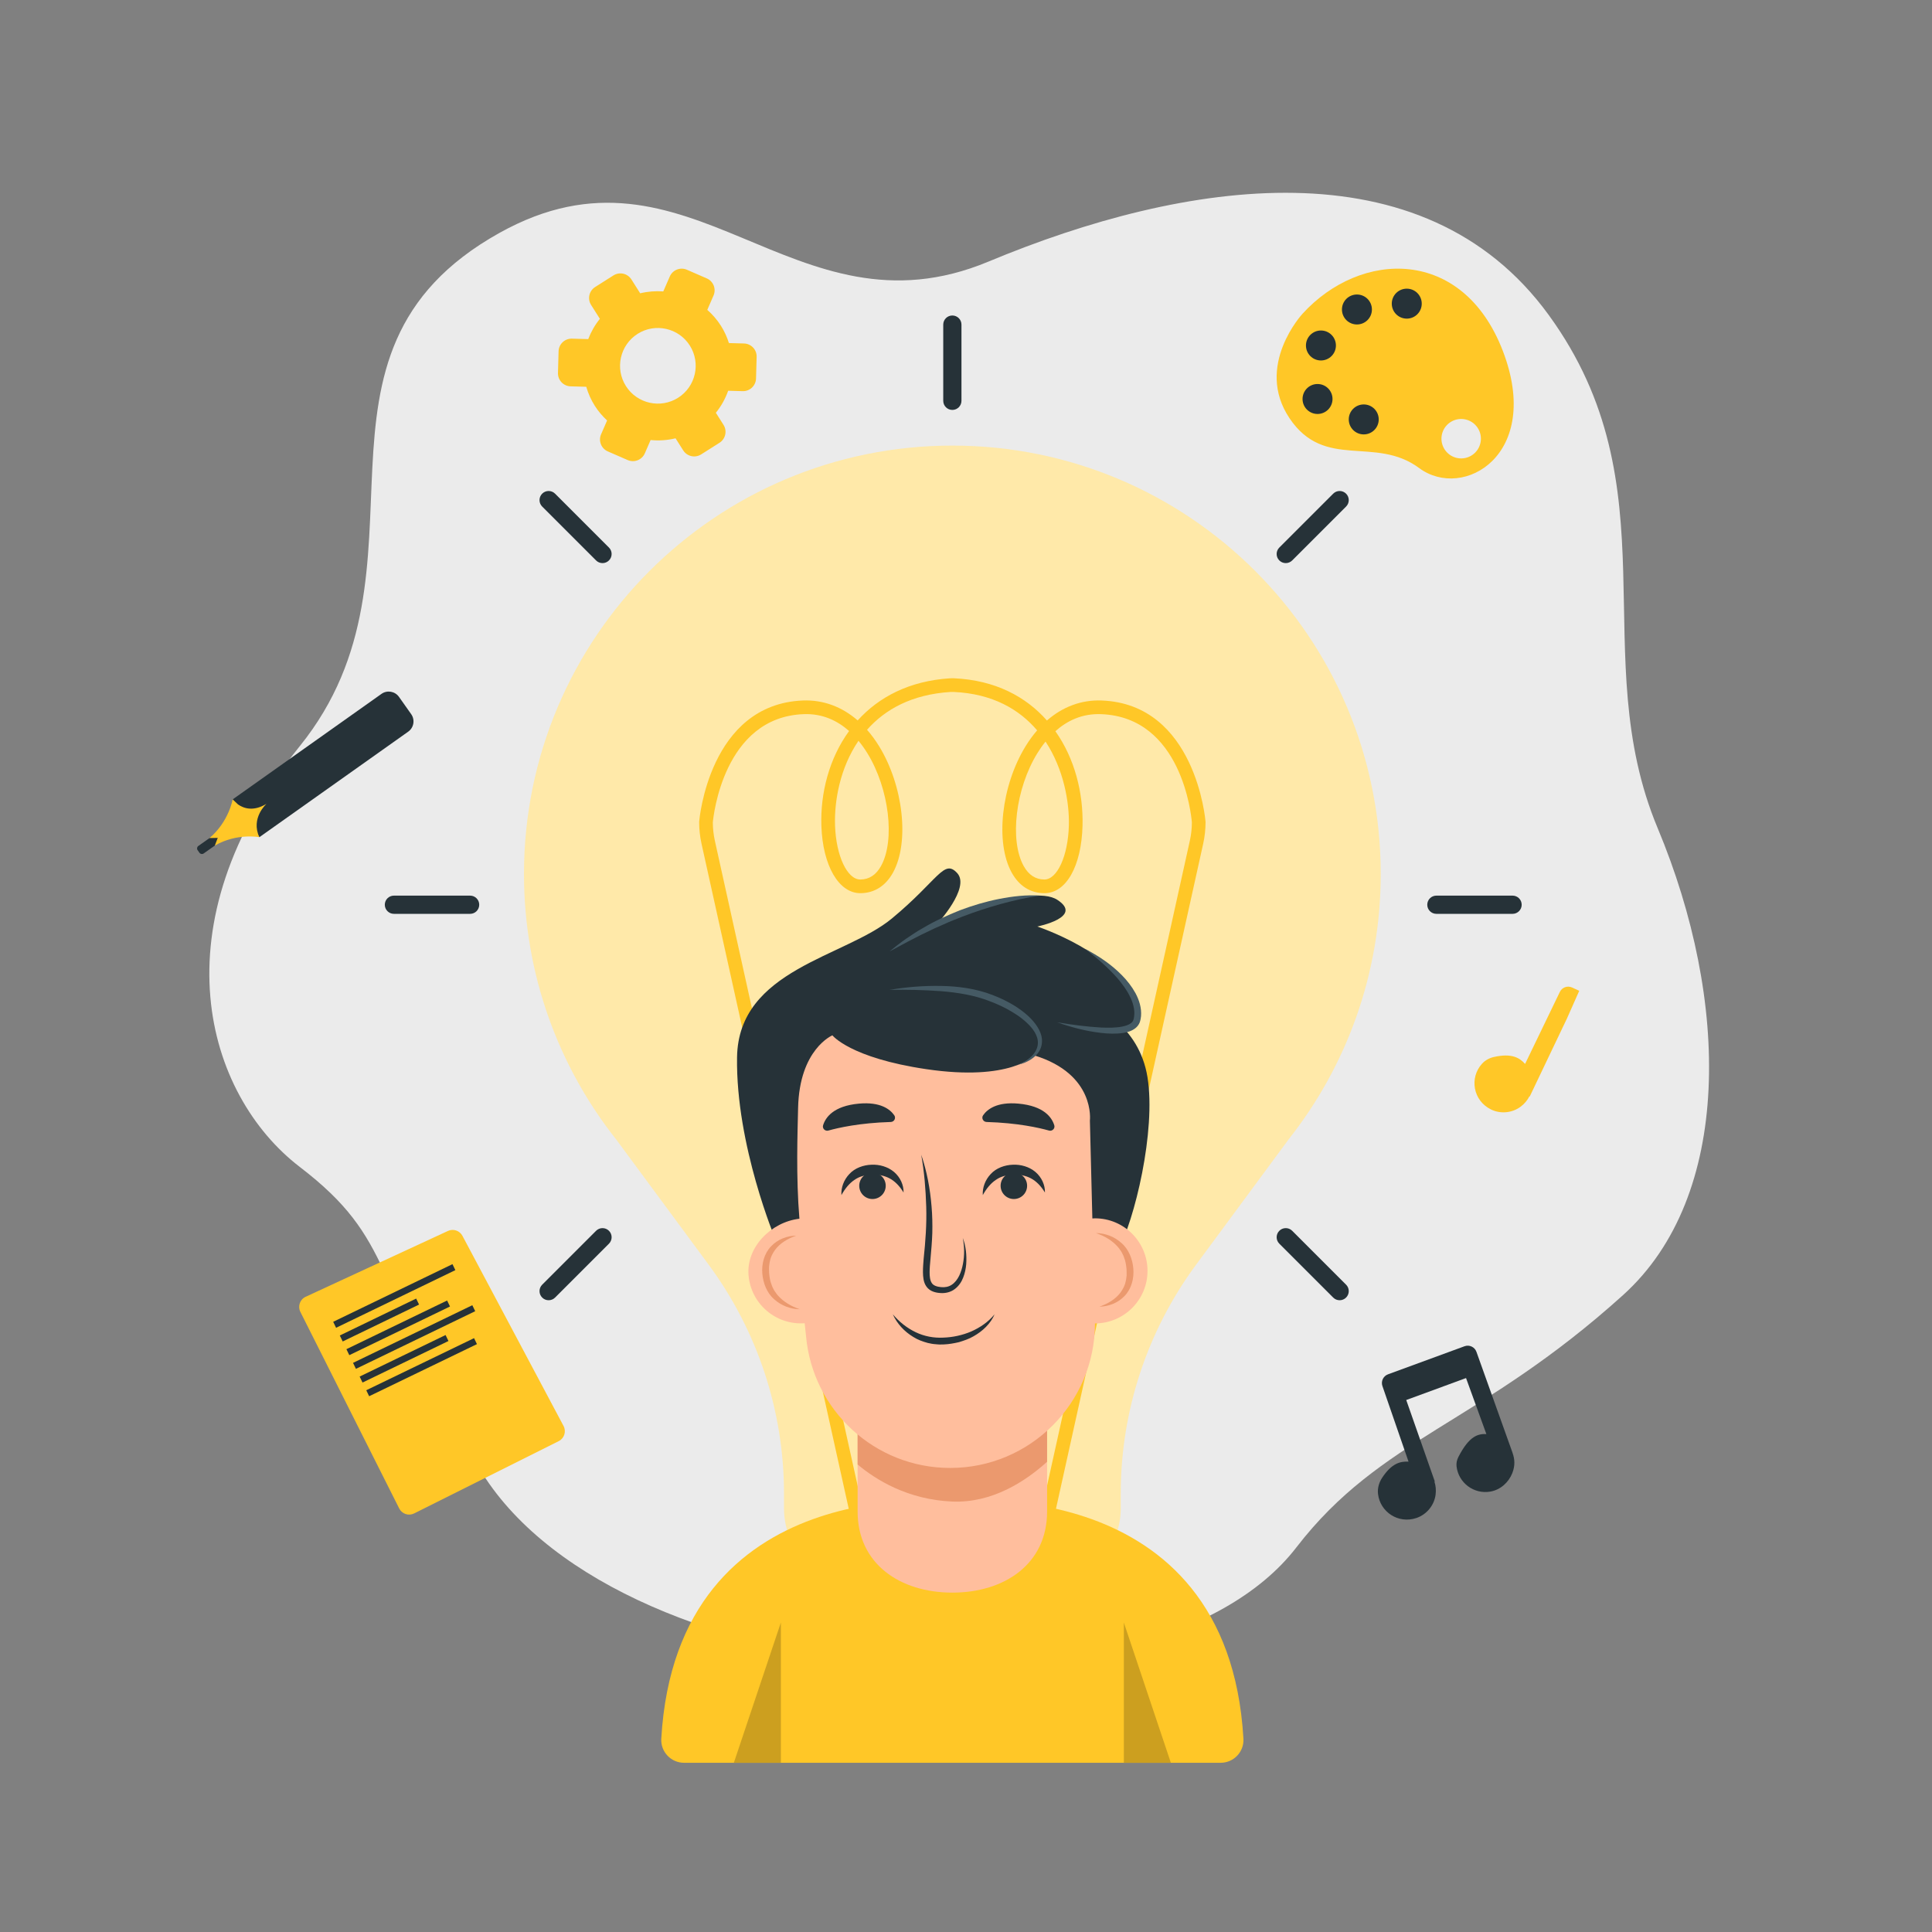
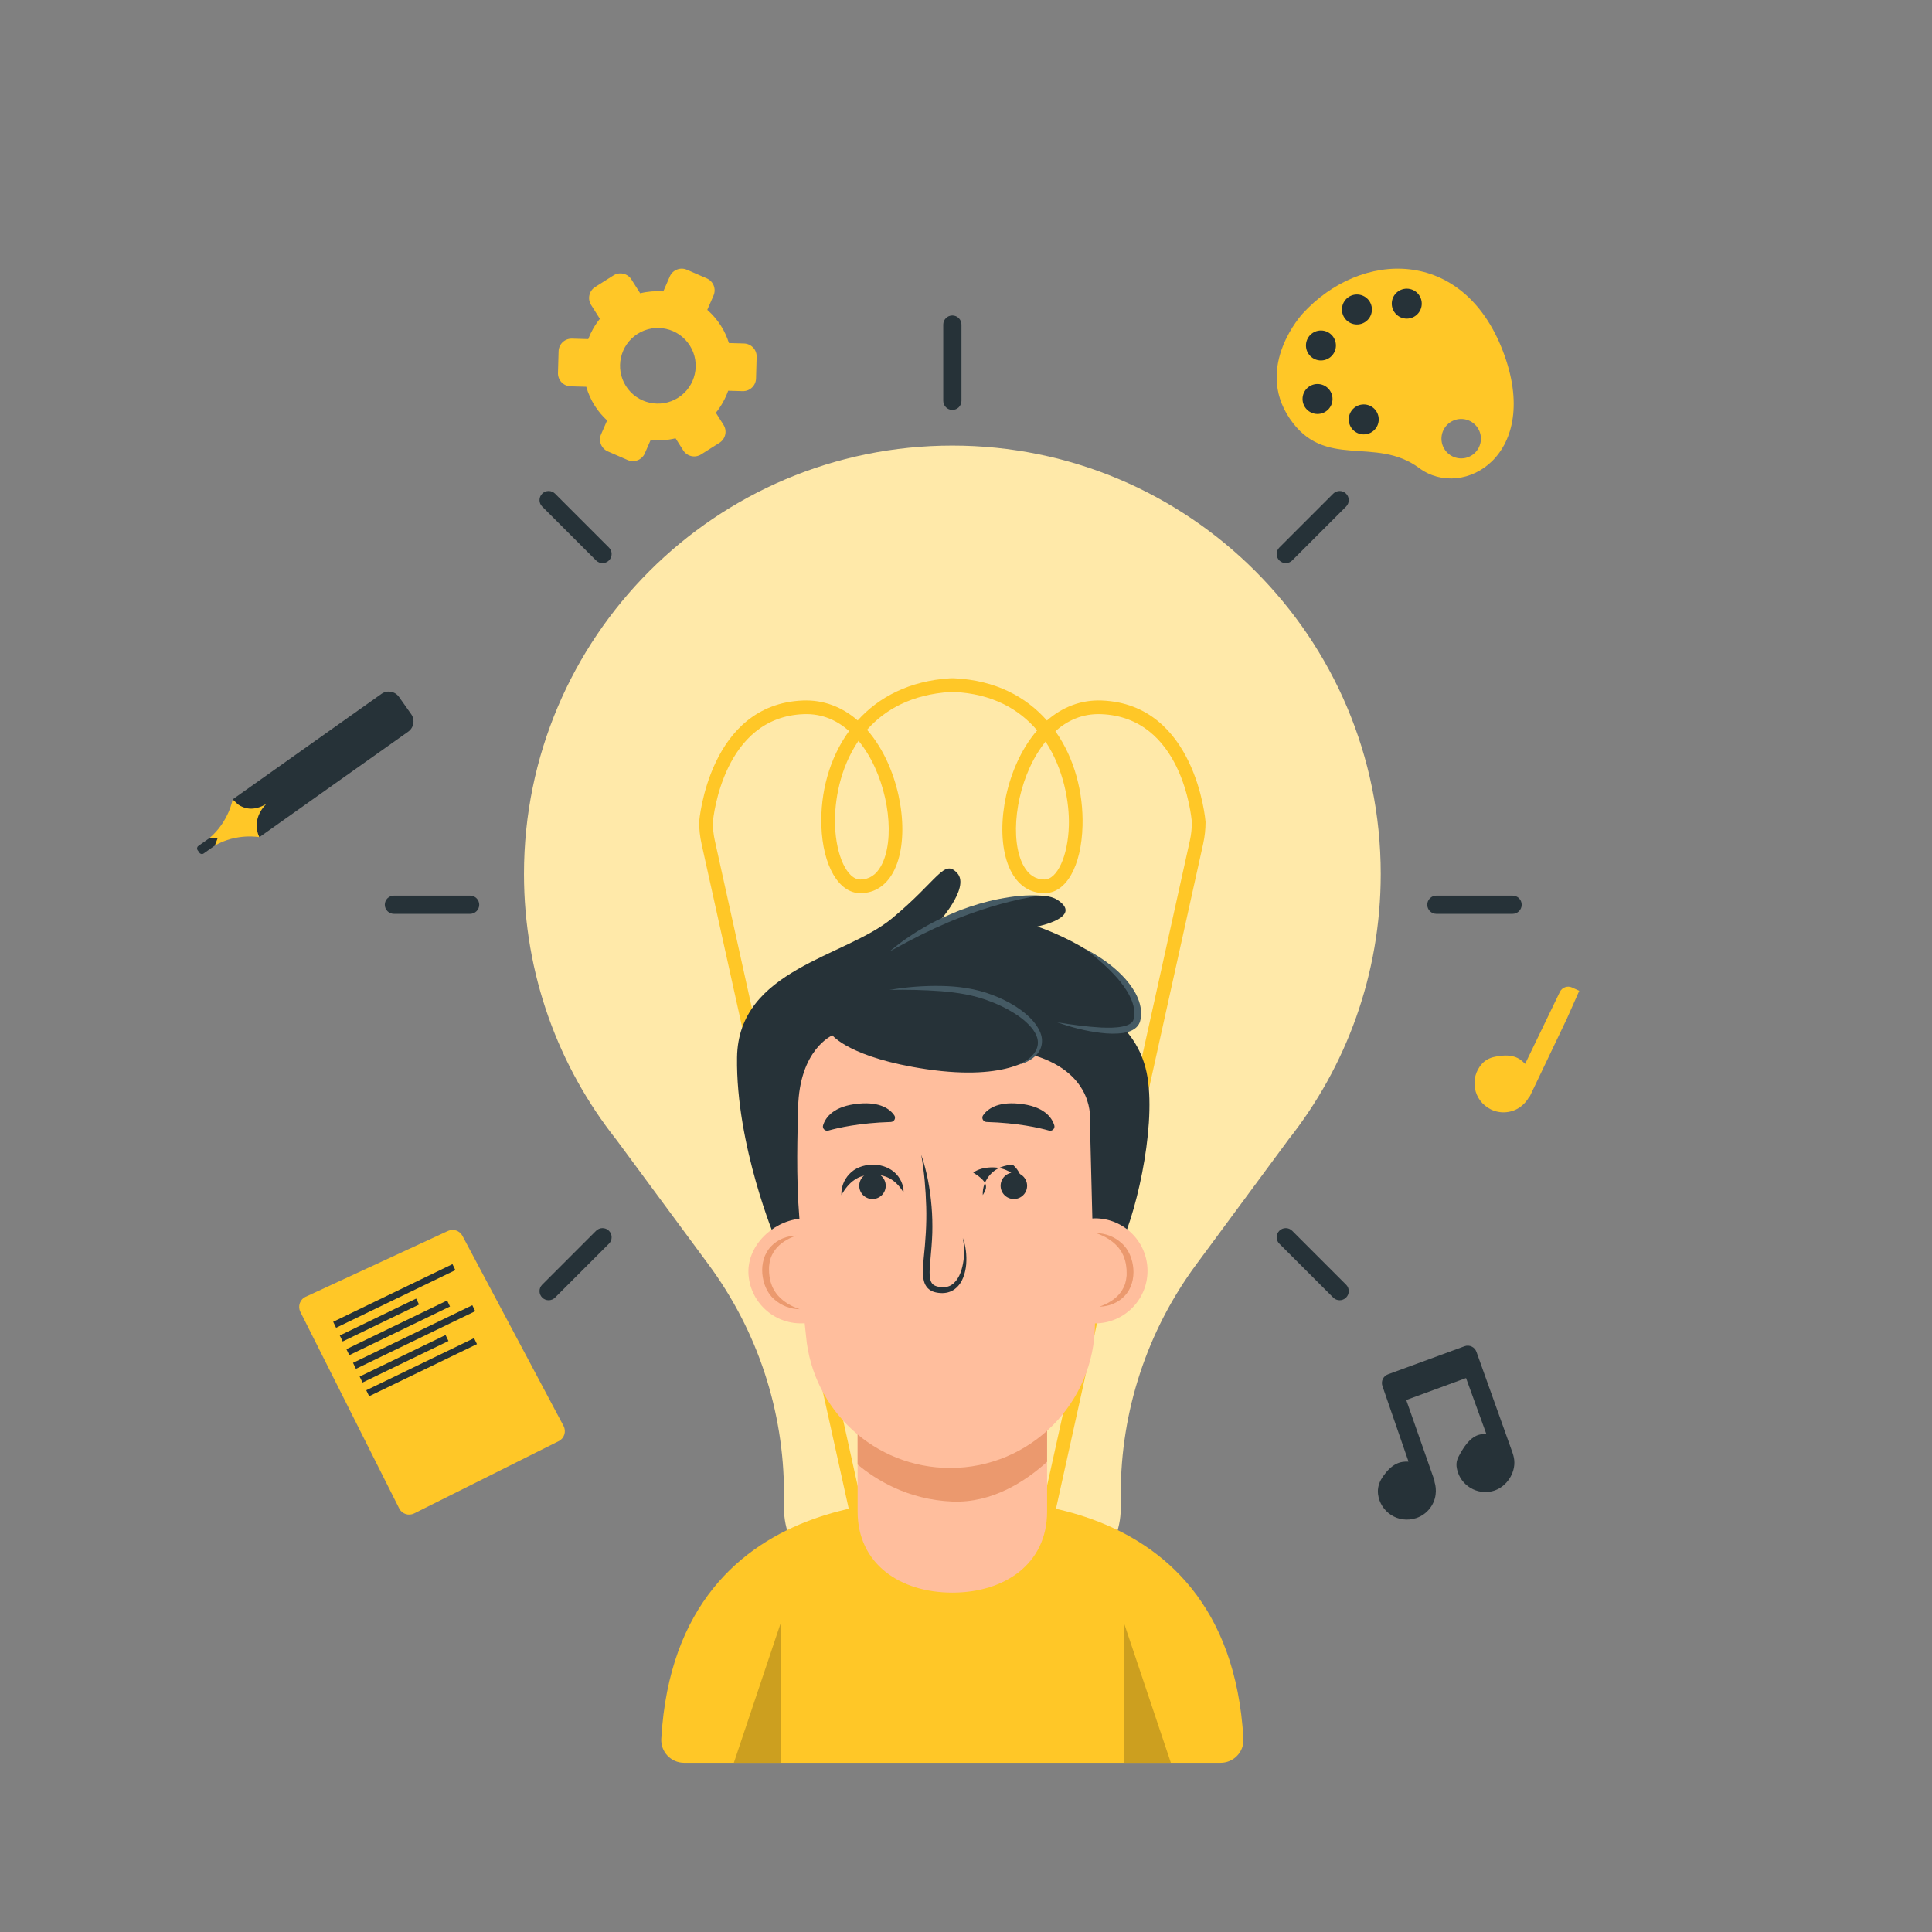
<svg xmlns="http://www.w3.org/2000/svg" version="1.1" x="0px" y="0px" viewBox="0 0 500 500" style="enable-background:new 0 0 500 500;" xml:space="preserve">
  <rect x="0" y="0" width="500" height="500" fill="#808080" stroke="none" />
  <g id="OBJECTS">
-     <path style="fill:#EBEBEB;" d="M123.123,378.429c-26.662-47.911-21.136-57.719-45.525-76.416s-37.395-62.596,0-108.934   S73.022,91.674,129.227,60.294c49.507-27.64,75.885,28.544,126.583,7.408c50.698-21.136,112.482-30.892,144.999,13.82   c32.518,44.712,9.486,88.062,28.184,132.774c18.698,44.712,19.418,95.262-8.942,120.863c-37.246,33.623-62.613,36.848-84.546,65.3   C297.482,449.784,156.453,438.323,123.123,378.429z" />
    <g>
      <path style="fill:#455A64;" d="M264.701,442.406h-36.465c-8.903,0-16.12-7.217-16.12-16.12v-46.823h68.705v46.823    C280.821,435.189,273.604,442.406,264.701,442.406z" />
      <g>
        <rect x="212.116" y="414.359" style="fill:#263238;" width="68.705" height="3.537" />
        <path style="fill:#263238;" d="M212.116,423.775v2.511c0,0.347,0.03,0.686,0.052,1.027h68.601     c0.022-0.341,0.052-0.68,0.052-1.027v-2.511H212.116z" />
        <path style="fill:#263238;" d="M276.968,436.729c0.91-1.067,1.674-2.257,2.283-3.537h-65.563c0.609,1.28,1.373,2.47,2.283,3.537     H276.968z" />
      </g>
      <path style="fill:#FFE9A9;" d="M357.333,226.181c0-61.229-49.636-110.864-110.864-110.864s-110.864,49.636-110.864,110.864    c0,25.986,8.944,49.88,23.916,68.782l23.877,32.334c12.665,17.15,19.499,37.908,19.499,59.228v3.811    c0,11.191,9.072,20.263,20.263,20.263h25.676h4.014h16.936c11.191,0,20.263-9.072,20.263-20.263v-3.811    c0-21.32,6.834-42.078,19.499-59.228l23.878-32.334l-0.007-0.002C348.39,276.06,357.333,252.166,357.333,226.181z" />
      <path style="fill:#FFC727;" d="M265.204,410.599h3.624l42.557-192.25c0.405-1.834,0.61-3.714,0.61-5.588l-0.005-0.131    c-0.023-0.304-2.549-30.42-26.895-31.343c-5.204-0.199-10.056,1.606-14.15,5.182c-5.434-6.167-13.364-10.441-24.043-10.931    l-0.979,0.003c-10.61,0.658-18.513,4.883-23.958,10.906c-4.088-3.562-8.928-5.35-14.126-5.161    c-24.344,0.923-26.871,31.038-26.894,31.343l-0.005,0.131c0,1.877,0.206,3.757,0.611,5.588l42.556,192.249h3.623l-42.726-193.014    c-0.344-1.557-0.522-3.155-0.527-4.751c0.128-1.426,2.755-27.225,23.495-28.011c4.951-0.197,8.827,1.749,11.772,4.363    c-5.183,7.124-7.464,16.093-7.172,24.586c0.353,10.245,4.494,17.382,10.077,17.382c0.015,0,0.03,0,0.045,0    c3.585-0.024,6.49-1.862,8.404-5.312c4.322-7.792,2.711-22.473-3.591-32.724c-0.961-1.563-2.004-2.982-3.12-4.25    c4.628-5.243,11.554-9.164,21.643-9.791l0.788-0.002c10.087,0.463,16.989,4.529,21.591,9.945    c-1.065,1.229-2.064,2.595-2.986,4.096c-6.302,10.252-7.913,24.933-3.591,32.725c1.914,3.45,4.82,5.288,8.404,5.312    c5.67,0.066,9.641-6.975,9.919-17.453c0.225-8.481-2.017-17.385-7.025-24.463c2.951-2.639,6.836-4.607,11.829-4.414    c20.872,0.791,23.347,26.204,23.495,28.007c-0.005,1.595-0.182,3.195-0.527,4.755L265.204,410.599z M224.497,194.969    c5.608,9.124,7.216,22.476,3.511,29.156c-1.276,2.3-3.071,3.475-5.335,3.49c-0.007,0-0.013,0-0.02,0    c-3.401,0-6.274-6.127-6.544-13.966c-0.215-6.259,1.241-14.864,6.069-21.934C223.071,192.792,223.842,193.902,224.497,194.969z     M276.622,213.607c-0.207,7.864-2.991,14.009-6.339,14.009c-0.006,0-0.013,0-0.018,0c-2.265-0.015-4.059-1.19-5.335-3.49    c-3.706-6.68-2.098-20.033,3.511-29.157c0.614-0.998,1.327-2.034,2.146-3.045C275.317,199.096,276.777,207.732,276.622,213.607z" />
      <g>
        <g>
          <path style="fill:#263238;" d="M246.469,106.088c-1.302,0-2.358-1.056-2.358-2.358V84.008c0-1.302,1.056-2.358,2.358-2.358      c1.302,0,2.358,1.056,2.358,2.358v19.722C248.827,105.032,247.771,106.088,246.469,106.088z" />
          <g>
            <path style="fill:#263238;" d="M391.454,236.502h-19.722c-1.302,0-2.358-1.056-2.358-2.358c0-1.302,1.056-2.358,2.358-2.358       h19.722c1.302,0,2.358,1.056,2.358,2.358C393.812,235.446,392.756,236.502,391.454,236.502z" />
            <path style="fill:#263238;" d="M121.666,236.502h-19.721c-1.302,0-2.358-1.056-2.358-2.358c0-1.302,1.056-2.358,2.358-2.358       h19.721c1.302,0,2.358,1.056,2.358,2.358C124.025,235.446,122.969,236.502,121.666,236.502z" />
          </g>
          <g>
            <path style="fill:#263238;" d="M346.699,336.501c-0.603,0-1.207-0.23-1.667-0.691l-13.946-13.946       c-0.921-0.921-0.921-2.414,0-3.335c0.921-0.921,2.414-0.921,3.335,0l13.946,13.946c0.921,0.921,0.921,2.414,0,3.335       C347.905,336.271,347.302,336.501,346.699,336.501z" />
            <path style="fill:#263238;" d="M155.93,145.732c-0.603,0-1.207-0.23-1.667-0.691l-13.945-13.945       c-0.921-0.921-0.921-2.414,0-3.335c0.92-0.921,2.415-0.921,3.335,0l13.945,13.945c0.921,0.921,0.921,2.414,0,3.335       C157.137,145.501,156.533,145.732,155.93,145.732z" />
          </g>
          <g>
            <path style="fill:#263238;" d="M332.753,145.732c-0.603,0-1.207-0.23-1.667-0.691c-0.921-0.921-0.921-2.414,0-3.335       l13.946-13.945c0.921-0.921,2.414-0.921,3.335,0c0.921,0.921,0.921,2.414,0,3.335l-13.946,13.945       C333.96,145.501,333.356,145.732,332.753,145.732z" />
            <path style="fill:#263238;" d="M141.985,336.501c-0.604,0-1.207-0.23-1.667-0.691c-0.921-0.921-0.921-2.413,0-3.335       l13.945-13.946c0.92-0.921,2.414-0.921,3.335,0c0.921,0.921,0.921,2.413,0,3.335l-13.945,13.946       C143.192,336.271,142.588,336.501,141.985,336.501z" />
          </g>
        </g>
      </g>
    </g>
    <g>
      <path style="fill:#FFC727;" d="M246.469,388.599c0,0-71.332-8.217-75.329,61.394c-0.194,3.374,2.513,6.215,5.892,6.215h69.437    h69.437c3.379,0,6.086-2.841,5.892-6.215C317.801,380.383,246.469,388.599,246.469,388.599z" />
      <g>
        <polygon style="fill:#CC9F1F;" points="202.089,456.208 202.089,419.912 189.918,456.208    " />
        <polygon style="fill:#CC9F1F;" points="290.848,456.208 290.848,419.912 303.019,456.208    " />
      </g>
      <path style="fill:#FFBE9D;" d="M221.951,344.759v46.428c0,13.541,10.977,20.981,24.518,20.981c13.541,0,24.518-7.44,24.518-20.981    v-46.428H221.951z" />
      <path style="fill:#EB996E;" d="M270.987,364.712l-49.036,1.412v12.883c4.607,3.873,12.924,9.125,24.518,9.593    c10.304,0.416,18.904-5.212,24.518-10.298V364.712z" />
      <g>
        <path style="fill:#263238;" d="M200.763,320.945c0,0-10.361-24.521-10.016-47.316c0.345-22.795,27.975-25.903,40.063-35.919     c12.088-10.016,13.469-15.542,16.923-11.743c3.454,3.799-5.181,13.124-5.181,13.124s24.176-10.707,31.083-6.217     c6.907,4.49-5.181,6.907-5.181,6.907s20.722,6.816,25.212,19.123c4.49,12.306-12.088,6.09-12.088,6.09l1.382-4.49     c0,0,11.798,4.49,14.015,18.305c2.217,13.815-3.309,37.037-7.798,45.112c-4.49,8.075-48.352,11.529-48.352,11.529     L200.763,320.945z" />
        <path style="fill:#FFBE9D;" d="M283.381,315.302c-0.23,0-0.454,0.023-0.681,0.035l-0.636-25.33c0,0,1.504-12.006-14.396-16.873     c0,0-6.11,6.785-27.906,3.569c-19.794-2.92-24.336-8.761-24.336-8.761s-8.555,3.569-8.88,18.82     c-0.135,6.343-0.572,17.626,0.341,28.644c-7.29,0.842-13.809,7.331-13.16,14.686c0.654,7.407,7.133,12.892,14.523,12.356     c0.221,2.125,0.356,3.38,0.356,3.38h0.001c1.715,19.102,17.758,34.075,37.307,34.075c20.673,0,37.435-16.744,37.465-37.411     c0,0,0.001,0,0.001,0c7.508,0,13.595-6.087,13.595-13.595C296.976,321.388,290.89,315.302,283.381,315.302z" />
      </g>
      <g>
        <path style="fill:#455A64;" d="M263.565,275.541c1.021-0.43,1.977-0.992,2.823-1.661c0.838-0.675,1.541-1.51,1.904-2.455     c0.388-0.927,0.402-1.974,0.115-2.908c-0.294-0.946-0.844-1.833-1.517-2.626c-1.36-1.583-3.083-2.899-4.925-3.991     c-1.83-1.122-3.8-2.029-5.82-2.788c-4.038-1.581-8.328-2.253-12.705-2.604c-4.372-0.316-8.788-0.413-13.22-0.324     c4.373-0.752,8.821-1.106,13.286-1.026c4.443,0.066,9.02,0.687,13.256,2.304c2.119,0.795,4.167,1.789,6.094,3.003     c1.897,1.248,3.732,2.676,5.132,4.563c0.691,0.939,1.29,1.999,1.559,3.199c0.257,1.206,0.111,2.495-0.455,3.57     c-0.576,1.07-1.469,1.872-2.428,2.471C265.702,274.872,264.649,275.296,263.565,275.541z" />
      </g>
      <g>
        <path style="fill:#455A64;" d="M273.605,264.576c3.788,0.62,7.582,1.135,11.346,1.349c1.873,0.064,3.77,0.104,5.517-0.257     c0.857-0.179,1.704-0.444,2.259-0.901c0.282-0.222,0.47-0.481,0.585-0.771c0.052-0.13,0.094-0.327,0.137-0.54     c0.037-0.205,0.067-0.412,0.084-0.621c0.177-1.679-0.35-3.437-1.158-5.046c-0.796-1.632-1.919-3.126-3.123-4.553     c-2.466-2.82-5.372-5.31-8.413-7.652c3.408,1.766,6.666,3.927,9.424,6.718c1.385,1.385,2.619,2.952,3.596,4.718     c0.946,1.764,1.616,3.819,1.435,5.98c-0.024,0.267-0.068,0.534-0.12,0.799c-0.056,0.255-0.112,0.529-0.237,0.843     c-0.241,0.599-0.662,1.12-1.138,1.481c-0.963,0.734-2.02,1.013-3.028,1.192c-2.032,0.307-3.999,0.214-5.933-0.015     C280.971,266.843,277.228,265.862,273.605,264.576z" />
      </g>
      <g>
        <path style="fill:#455A64;" d="M269.135,231.783c-3.48,0.489-6.868,1.281-10.216,2.191c-3.34,0.938-6.635,2.006-9.866,3.255     c-1.603,0.652-3.234,1.245-4.802,1.985l-2.383,1.044c-0.776,0.388-1.559,0.762-2.346,1.132c-1.586,0.717-3.097,1.579-4.664,2.353     c-1.553,0.798-3.054,1.691-4.638,2.475c1.361-1.108,2.746-2.202,4.186-3.217c1.475-0.957,2.912-1.995,4.467-2.83     c3.027-1.826,6.27-3.262,9.546-4.592c3.312-1.242,6.712-2.264,10.185-2.943C262.069,231.964,265.614,231.54,269.135,231.783z" />
      </g>
      <g>
        <path style="fill:#263238;" d="M229.225,306.878c0,1.893-1.535,3.428-3.428,3.428s-3.428-1.535-3.428-3.428     c0-1.893,1.535-3.428,3.428-3.428S229.225,304.985,229.225,306.878z" />
        <path style="fill:#263238;" d="M265.814,306.878c0,1.893-1.535,3.428-3.428,3.428c-1.893,0-3.428-1.535-3.428-3.428     c0-1.893,1.535-3.428,3.428-3.428C264.279,303.451,265.814,304.985,265.814,306.878z" />
        <g>
          <path style="fill:#263238;" d="M217.758,309.291c-0.123-1.921,0.61-3.941,2.063-5.464c1.439-1.572,3.657-2.328,5.699-2.396      c2.029-0.107,4.248,0.503,5.868,1.878c1.613,1.376,2.509,3.387,2.449,5.312c-0.983-1.63-2.204-2.915-3.619-3.661      c-1.407-0.742-2.97-1.029-4.611-0.958c-1.609,0.076-3.152,0.417-4.464,1.348C219.799,306.239,218.678,307.626,217.758,309.291z" />
        </g>
        <g>
-           <path style="fill:#263238;" d="M254.347,309.291c-0.123-1.921,0.61-3.941,2.063-5.464c1.439-1.572,3.657-2.328,5.699-2.396      c2.029-0.107,4.248,0.503,5.868,1.878c1.612,1.376,2.509,3.387,2.449,5.312c-0.983-1.63-2.204-2.915-3.619-3.661      c-1.407-0.742-2.97-1.029-4.611-0.958c-1.609,0.076-3.152,0.417-4.464,1.348C256.388,306.239,255.267,307.626,254.347,309.291z" />
+           <path style="fill:#263238;" d="M254.347,309.291c-0.123-1.921,0.61-3.941,2.063-5.464c1.439-1.572,3.657-2.328,5.699-2.396      c1.612,1.376,2.509,3.387,2.449,5.312c-0.983-1.63-2.204-2.915-3.619-3.661      c-1.407-0.742-2.97-1.029-4.611-0.958c-1.609,0.076-3.152,0.417-4.464,1.348C256.388,306.239,255.267,307.626,254.347,309.291z" />
        </g>
        <g>
          <path style="fill:#263238;" d="M238.409,298.827c1.471,4.313,2.309,8.845,2.678,13.407c0.201,2.283,0.244,4.579,0.192,6.876      c-0.071,2.294-0.284,4.58-0.482,6.829c-0.104,1.12-0.212,2.24-0.215,3.314c-0.009,1.065,0.111,2.127,0.557,2.784      c0.409,0.665,1.345,0.974,2.383,1.069c0.997,0.099,1.967-0.062,2.781-0.606c1.65-1.092,2.514-3.297,2.909-5.429      c0.422-2.175,0.388-4.457-0.044-6.687c0.813,2.136,1.04,4.48,0.886,6.8c-0.103,1.162-0.338,2.327-0.783,3.449      c-0.431,1.12-1.143,2.203-2.188,2.983c-1.038,0.798-2.425,1.123-3.68,1.02c-0.611-0.032-1.249-0.129-1.892-0.364      c-0.639-0.226-1.291-0.663-1.722-1.268c-0.441-0.596-0.661-1.273-0.776-1.903c-0.117-0.635-0.147-1.246-0.155-1.843      c-0.01-1.196,0.09-2.34,0.18-3.479c0.478-4.524,0.802-8.965,0.668-13.473C239.57,307.815,239.21,303.303,238.409,298.827z" />
        </g>
        <g>
-           <path style="fill:#263238;" d="M231.061,340.14c1.68,1.993,3.709,3.583,5.939,4.644c2.228,1.069,4.679,1.517,7.122,1.393      c2.471-0.083,4.938-0.617,7.219-1.586c2.263-1.001,4.402-2.433,6.06-4.45c-1.036,2.43-3.106,4.372-5.447,5.687      c-1.169,0.693-2.464,1.115-3.755,1.517c-1.318,0.309-2.639,0.545-4.003,0.598l-1.025,0.017      c-0.341-0.003-0.683-0.052-1.024-0.077c-0.685-0.036-1.359-0.174-2.029-0.326c-1.32-0.359-2.626-0.823-3.773-1.564      C234.024,344.593,232.128,342.539,231.061,340.14z" />
-         </g>
+           </g>
        <path style="fill:#263238;" d="M214.375,292.588c2.559-0.72,8.099-1.981,16.159-2.221c0.886-0.026,1.403-1.015,0.895-1.741     c-1.081-1.547-3.563-3.512-9.12-3.011c-6.645,0.599-8.683,3.603-9.297,5.616C212.761,292.055,213.546,292.821,214.375,292.588z" />
        <path style="fill:#263238;" d="M271.487,292.588c-2.559-0.72-8.099-1.981-16.159-2.221c-0.886-0.026-1.403-1.015-0.895-1.741     c1.08-1.547,3.563-3.512,9.12-3.011c6.645,0.599,8.683,3.603,9.297,5.616C273.101,292.055,272.317,292.821,271.487,292.588z" />
        <g>
          <path style="fill:#EB996E;" d="M206.98,338.824c-2.346-0.02-4.766-0.887-6.614-2.572c-1.921-1.651-2.885-4.226-3.078-6.674      c-0.204-2.44,0.467-5.176,2.251-7.013c1.738-1.857,4.194-2.75,6.531-2.784c-2.204,0.755-4.21,1.965-5.478,3.677      c-0.604,0.864-1.121,1.788-1.31,2.831c-0.168,0.494-0.16,1.042-0.255,1.558c0.004,0.535-0.017,1.074,0.024,1.607      c0.095,1.069,0.252,2.142,0.666,3.115c0.146,0.515,0.439,0.957,0.673,1.435c0.309,0.429,0.583,0.889,0.953,1.283      C202.764,336.907,204.767,338.084,206.98,338.824z" />
        </g>
        <g>
          <path style="fill:#EB996E;" d="M283.618,319.117c2.346,0.02,4.766,0.887,6.614,2.572c1.921,1.651,2.885,4.226,3.077,6.674      c0.204,2.44-0.467,5.176-2.251,7.013c-1.738,1.857-4.194,2.75-6.531,2.784c2.204-0.755,4.21-1.965,5.478-3.677      c0.604-0.864,1.121-1.788,1.31-2.831c0.168-0.494,0.16-1.042,0.255-1.558c-0.004-0.535,0.017-1.073-0.024-1.607      c-0.095-1.069-0.252-2.142-0.666-3.115c-0.146-0.515-0.439-0.957-0.673-1.435c-0.309-0.429-0.584-0.889-0.953-1.283      C287.834,321.035,285.832,319.857,283.618,319.117z" />
        </g>
      </g>
    </g>
    <g>
      <path style="fill:#263238;" d="M391.46,376.062l0.012-0.004L382.1,349.85c-0.448-1.253-1.832-1.901-3.081-1.442l-19.812,7.269    c-1.225,0.45-1.865,1.797-1.439,3.031l6.759,19.565c-2.106-0.121-4.359,0.421-6.829,4.169c-0.825,1.252-1.245,2.738-1.065,4.226    c0.561,4.617,5.212,7.762,9.913,6.197c2.634-0.877,4.602-3.246,4.977-5.996c0.167-1.222,0.046-2.38-0.293-3.429l0.095-0.033    l-7.393-21.085l15.477-5.68l5.258,14.487c-2.148-0.071-4.412,0.44-7.225,5.908c-0.382,0.743-0.588,1.585-0.496,2.415    c0.474,4.283,4.463,7.324,8.776,6.568c2.577-0.452,4.704-2.35,5.662-4.784C392.15,379.291,392.007,377.57,391.46,376.062z" />
      <path style="fill:#FFC727;" d="M395.805,283.731l0.09,0.043l9.62-20.166l3.191-7.19c0,0,0,0,0-0.001l-1.856-0.853    c-1.186-0.545-2.591-0.04-3.158,1.135l-8.999,18.64c0,0,0,0-0.001,0c-1.438-1.604-3.474-2.826-8.069-1.795    c-1.178,0.265-2.284,0.863-3.093,1.761c-3.293,3.656-2.305,9.518,2.308,11.808c2.486,1.234,5.552,0.941,7.757-0.745    C394.576,285.62,395.307,284.714,395.805,283.731z" />
      <path style="fill:#FFC727;" d="M192.546,88.892l-3.9-0.109c-0.49-1.534-1.158-3.034-2.059-4.456    c-1.001-1.581-2.204-2.954-3.541-4.134l1.615-3.709c0.742-1.705-0.038-3.689-1.743-4.431l-5.146-2.241    c-1.705-0.742-3.689,0.038-4.431,1.743l-1.683,3.865c-1.988-0.147-4.003,0.006-5.978,0.486l-2.271-3.585    c-0.995-1.571-3.075-2.038-4.646-1.043l-4.742,3.003c-1.571,0.995-2.038,3.075-1.043,4.646l2.271,3.585    c-1.29,1.596-2.296,3.37-3.014,5.25l-4.214-0.118c-1.859-0.052-3.408,1.412-3.46,3.271l-0.157,5.611    c-0.052,1.859,1.412,3.408,3.271,3.46l4.045,0.113c0.495,1.694,1.216,3.35,2.207,4.913c0.911,1.439,1.997,2.698,3.191,3.806    l-1.557,3.576c-0.742,1.705,0.038,3.689,1.743,4.431l5.146,2.241c1.705,0.742,3.689-0.038,4.431-1.743l1.498-3.441    c2.142,0.212,4.322,0.07,6.455-0.449l1.978,3.123c0.995,1.571,3.075,2.038,4.646,1.043l4.742-3.003    c1.571-0.995,2.038-3.075,1.043-4.646l-1.978-3.124c1.392-1.722,2.46-3.651,3.185-5.698l3.751,0.105    c1.859,0.052,3.408-1.413,3.46-3.271l0.157-5.611C195.87,90.493,194.405,88.944,192.546,88.892z M175.495,102.941    c-4.561,2.889-10.621,1.529-13.51-3.032c-2.889-4.561-1.529-10.621,3.032-13.51c4.561-2.889,10.622-1.529,13.511,3.032    C181.417,93.992,180.056,100.053,175.495,102.941z" />
      <g>
        <path style="fill:#263238;" d="M105.638,189.357L67.12,216.667l-6.912-9.783l38.518-27.309c1.467-1.036,3.495-0.687,4.532,0.779     l3.159,4.472C107.453,186.292,107.104,188.321,105.638,189.357z" />
        <path style="fill:#FFC727;" d="M61.612,208.197l-1.404-1.313c0,0-0.959,5.723-5.986,10.007l0.687,0.972l0.687,0.972     c5.717-3.307,11.524-2.17,11.524-2.17c-2.309-4.962,1.846-8.637,1.846-8.637C65.575,210.096,63.058,209.201,61.612,208.197z" />
        <path style="fill:#263238;" d="M54.222,216.891l2.132-0.048l-0.757,1.993l-2.893,2.044c-0.351,0.248-0.837,0.164-1.085-0.187     l-0.476-0.673c-0.248-0.351-0.165-0.837,0.187-1.085L54.222,216.891z" />
      </g>
      <g>
        <path style="fill:#FFC727;" d="M388.923,90.794c-10.349-26.906-36.734-26.143-51.829-9.6c0,0-12.478,13.465-3.375,27.036     c9.103,13.571,22.155,4.439,33.563,12.908C378.69,129.607,399.272,117.7,388.923,90.794z M373.969,116.46     c-1.616-2.31-1.054-5.494,1.257-7.11c2.31-1.616,5.494-1.054,7.11,1.257c1.617,2.311,1.054,5.494-1.257,7.11     S375.586,118.77,373.969,116.46z" />
        <g>
          <g>
            <g>
              <path style="fill:#263238;" d="M356.813,108.546c0,2.142-1.736,3.878-3.878,3.878c-2.142,0-3.878-1.736-3.878-3.878        s1.736-3.878,3.878-3.878C355.077,104.668,356.813,106.404,356.813,108.546z" />
            </g>
            <g>
              <circle style="fill:#263238;" cx="340.976" cy="103.258" r="3.878" />
            </g>
            <g>
              <path style="fill:#263238;" d="M345.735,89.411c0,2.142-1.736,3.878-3.878,3.878c-2.142,0-3.878-1.736-3.878-3.878        s1.736-3.878,3.878-3.878C343.999,85.532,345.735,87.269,345.735,89.411z" />
            </g>
            <g>
              <path style="fill:#263238;" d="M355.051,80.095c0,2.142-1.736,3.878-3.878,3.878s-3.878-1.736-3.878-3.878        s1.736-3.878,3.878-3.878S355.051,77.953,355.051,80.095z" />
            </g>
            <g>
              <path style="fill:#263238;" d="M367.946,78.584c0,2.142-1.736,3.878-3.878,3.878s-3.878-1.736-3.878-3.878        s1.736-3.878,3.878-3.878S367.946,76.442,367.946,78.584z" />
            </g>
          </g>
        </g>
      </g>
      <g>
        <path style="fill:#FFC727;" d="M115.924,318.568L79.1,335.606c-1.478,0.684-2.096,2.455-1.365,3.909l25.58,50.876     c0.714,1.42,2.442,1.993,3.863,1.283l37.412-18.706c1.449-0.724,2.016-2.5,1.256-3.93l-26.168-49.208     C118.96,318.48,117.312,317.926,115.924,318.568z" />
        <g>
          <rect x="85.07" y="334.552" transform="matrix(0.9 -0.435 0.435 0.9 -135.864 77.99)" style="fill:#263238;" width="34.3" height="1.72" />
          <rect x="87.4" y="340.782" transform="matrix(0.9 -0.435 0.435 0.9 -138.96 76.939)" style="fill:#263238;" width="21.96" height="1.72" />
          <rect x="88.765" y="342.801" transform="matrix(0.9 -0.435 0.435 0.9 -139.355 79.259)" style="fill:#263238;" width="28.955" height="1.72" />
          <rect x="90.212" y="345.18" transform="matrix(0.9 -0.435 0.435 0.9 -139.98 81.29)" style="fill:#263238;" width="34.3" height="1.72" />
          <rect x="92.404" y="350.811" transform="matrix(0.9 -0.435 0.435 0.9 -142.692 80.72)" style="fill:#263238;" width="24.711" height="1.72" />
          <rect x="93.804" y="352.984" transform="matrix(0.9 -0.435 0.435 0.9 -143.185 82.915)" style="fill:#263238;" width="30.999" height="1.72" />
        </g>
      </g>
    </g>
  </g>
</svg>